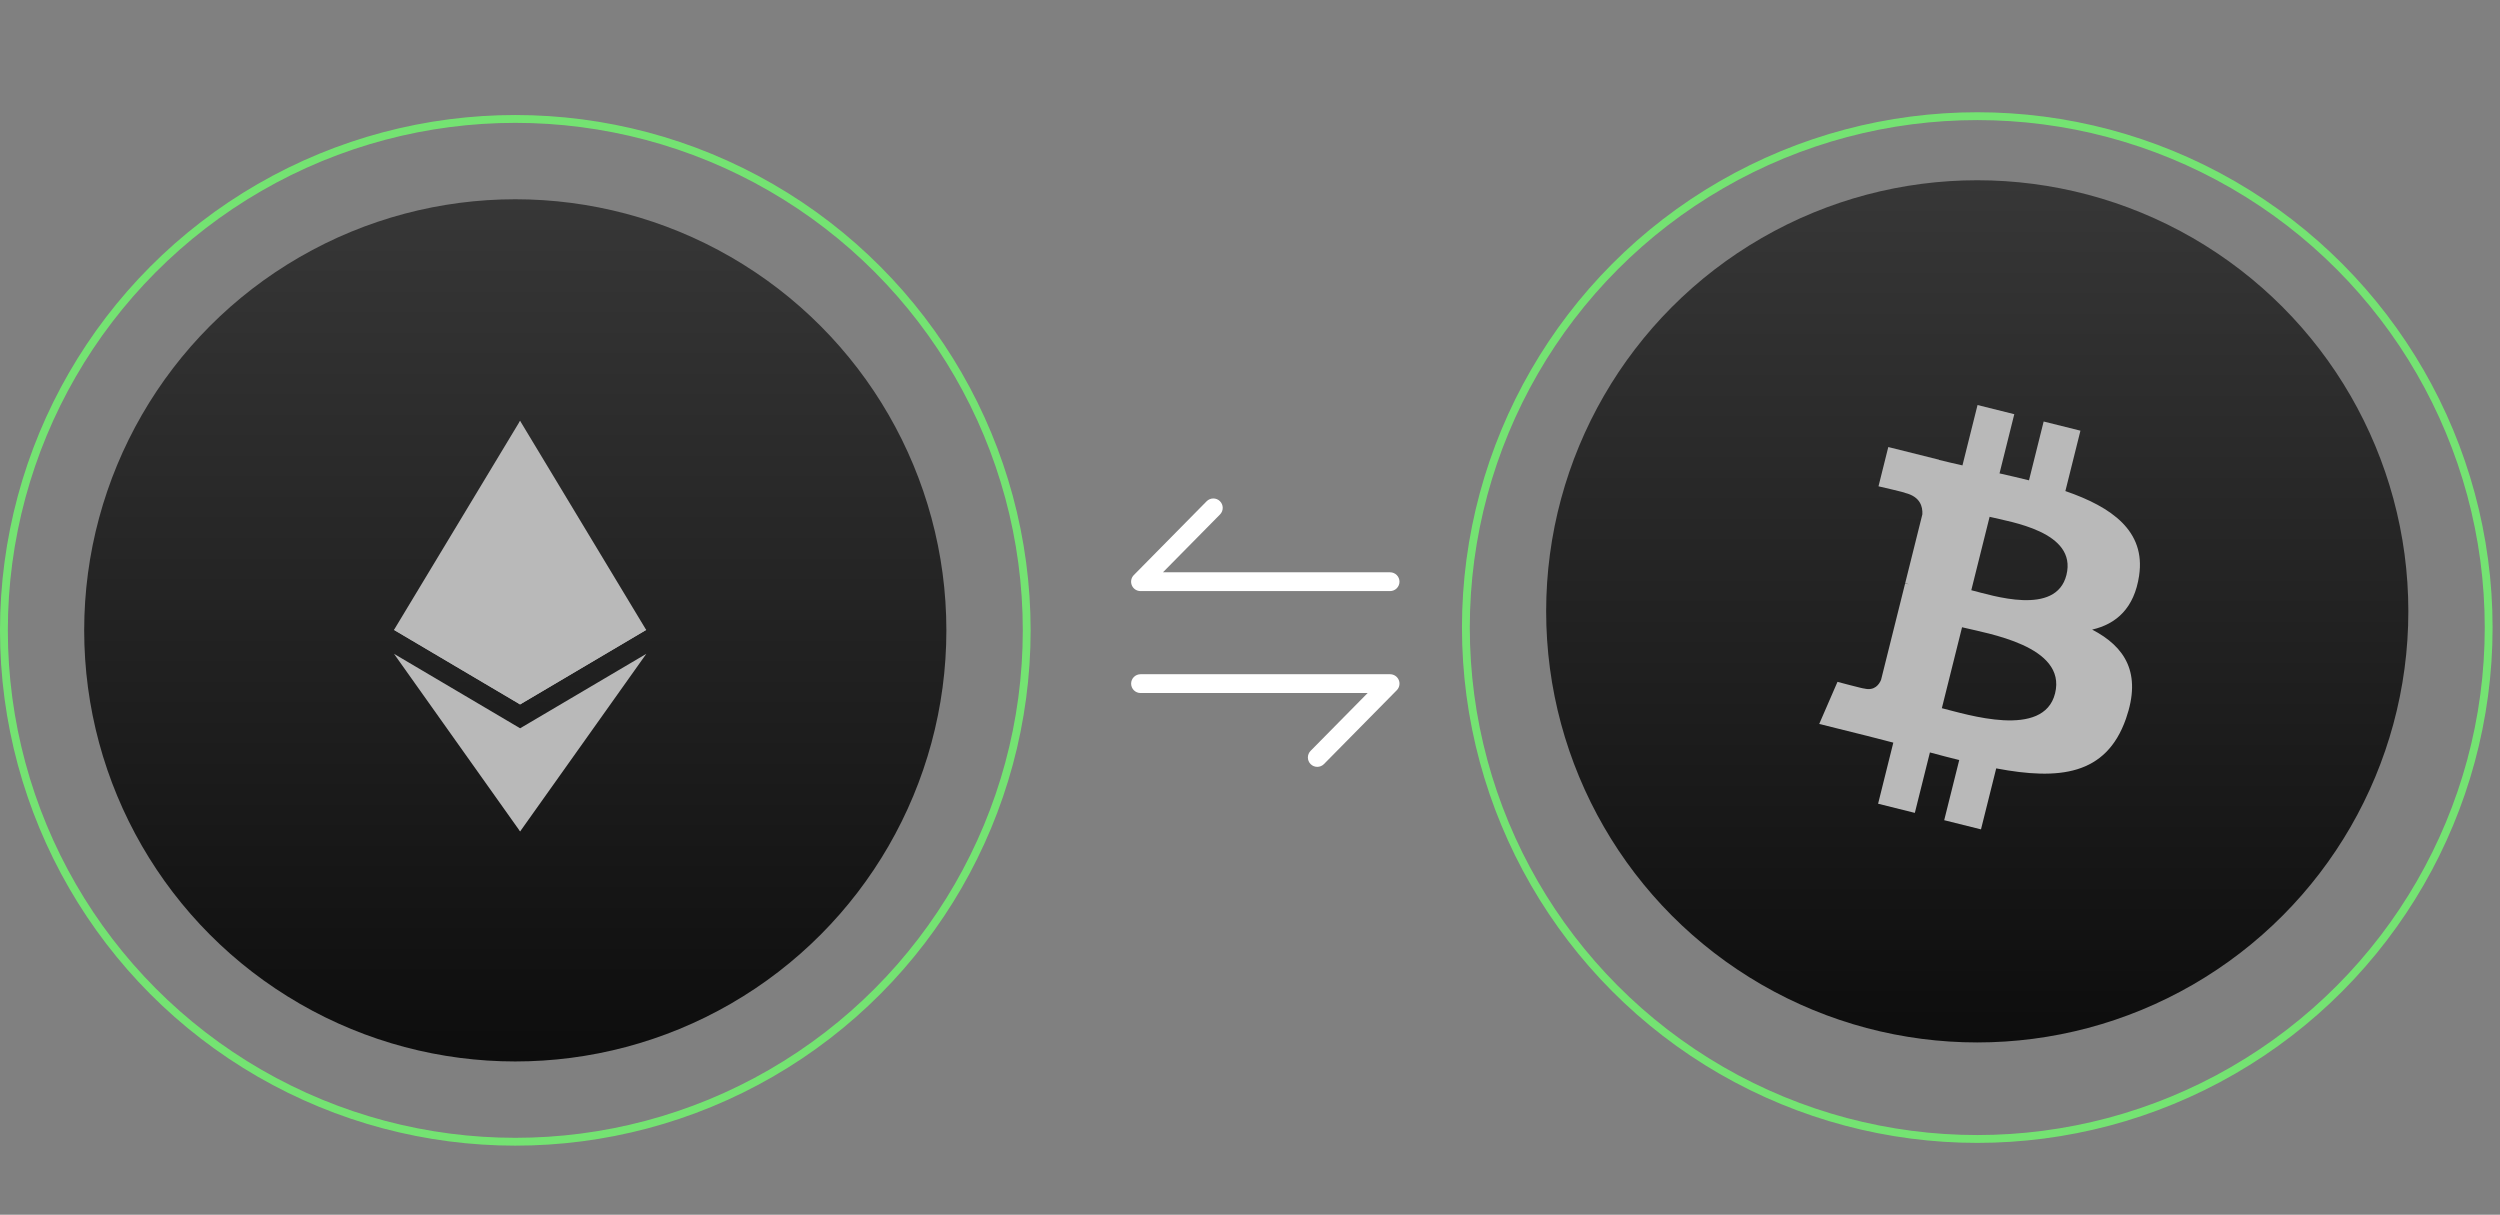
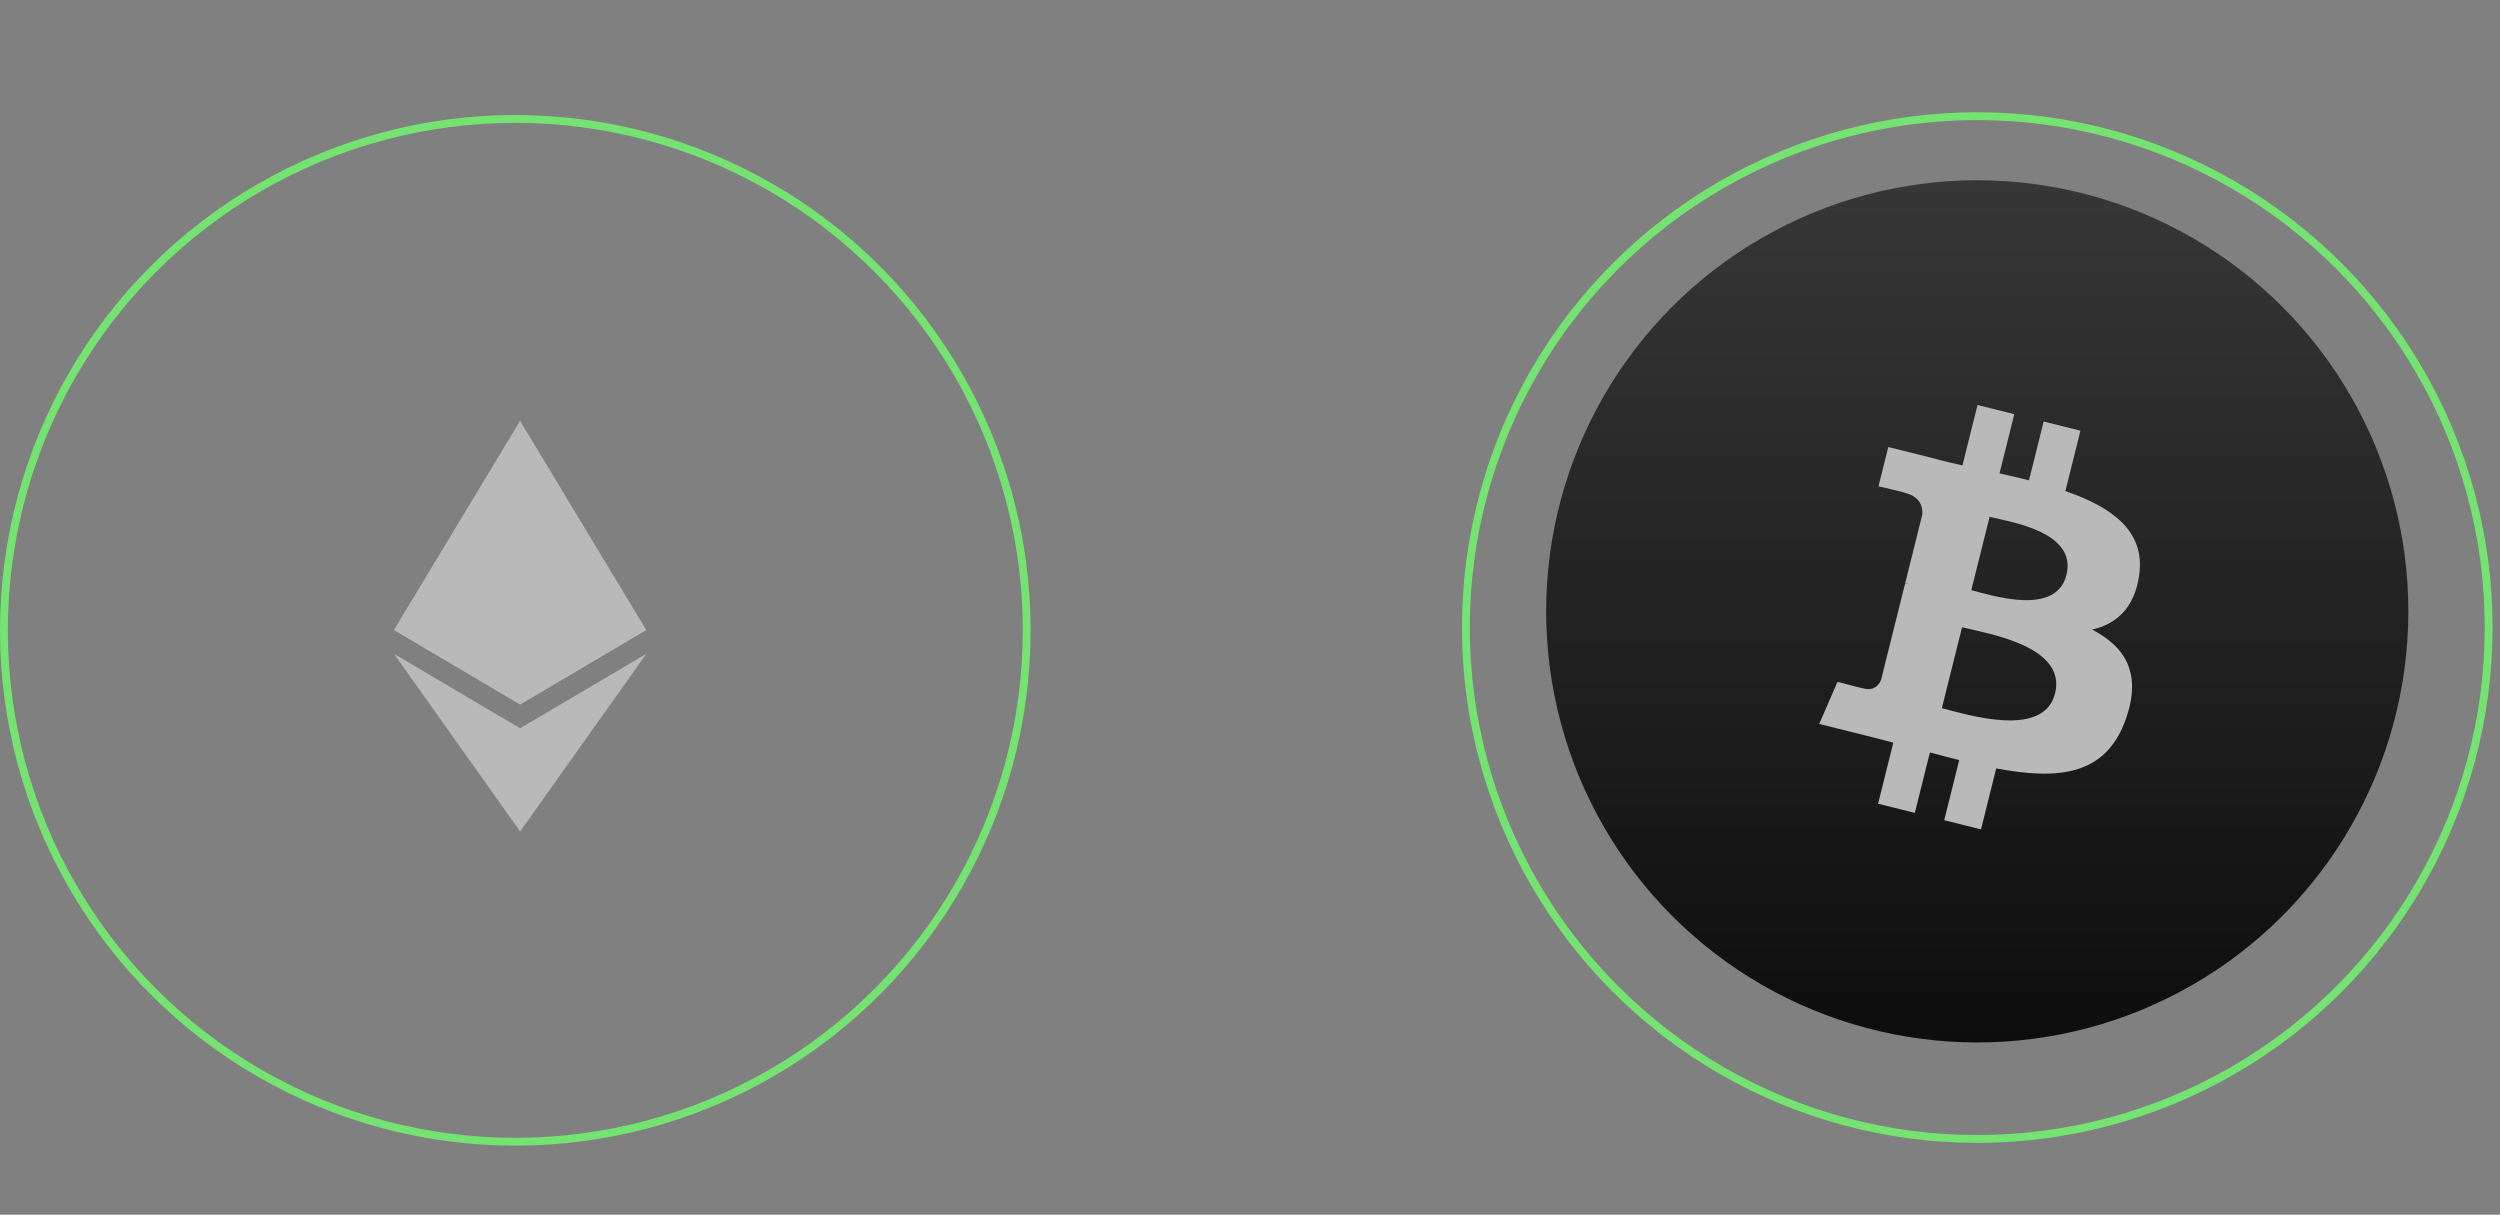
<svg xmlns="http://www.w3.org/2000/svg" width="319" height="155" viewBox="0 0 319 155" fill="none">
  <rect x="0" y="0" width="319" height="155" fill="#808080" stroke="none" />
  <circle cx="252.3" cy="80.078" r="65.254" stroke="#74E372" />
  <circle cx="65.754" cy="80.431" r="65.254" stroke="#74E372" />
  <circle cx="252.297" cy="78.008" r="55.008" fill="url(#paint0_linear_1925_739)" />
-   <circle cx="65.75" cy="80.434" r="55.008" fill="url(#paint1_linear_1925_739)" />
  <path d="M66.359 53.69L66.008 54.884V89.531L66.359 89.882L82.45 80.375L66.359 53.69Z" fill="#B9B9B9" />
  <path d="M66.365 53.69L50.273 80.375L66.365 89.882V73.065V53.69Z" fill="#B9B9B9" />
  <path d="M66.37 92.927L66.172 93.169V105.511L66.37 106.09L82.471 83.426L66.37 92.927Z" fill="#B9B9B9" />
  <path d="M66.365 106.09V92.927L50.273 83.426L66.365 106.09Z" fill="#B9B9B9" />
  <path d="M66.367 89.882L82.458 80.375L66.367 73.064V89.882Z" fill="#B9B9B9" />
  <path d="M50.273 80.375L66.365 89.882V73.064L50.273 80.375Z" fill="#B9B9B9" />
  <path d="M272.95 73.448C273.801 67.759 269.468 64.701 263.542 62.661L265.464 54.954L260.77 53.785L258.899 61.289C257.665 60.981 256.398 60.691 255.138 60.404L257.023 52.851L252.333 51.682L250.409 59.386C249.388 59.154 248.385 58.924 247.412 58.682L247.418 58.658L240.945 57.042L239.696 62.053C239.696 62.053 243.179 62.851 243.105 62.9C245.006 63.374 245.35 64.631 245.293 65.628L243.103 74.408C243.234 74.441 243.403 74.489 243.591 74.564C243.434 74.526 243.268 74.483 243.095 74.442L240.025 86.741C239.793 87.318 239.203 88.184 237.875 87.856C237.922 87.924 234.463 87.005 234.463 87.005L232.133 92.375L238.241 93.897C239.377 94.181 240.491 94.48 241.587 94.76L239.645 102.555L244.333 103.724L246.257 96.011C247.537 96.359 248.78 96.68 249.997 96.982L248.08 104.658L252.774 105.827L254.716 98.046C262.72 99.56 268.738 98.95 271.271 91.714C273.312 85.888 271.169 82.528 266.959 80.337C270.026 79.63 272.336 77.614 272.952 73.449L272.95 73.448L272.95 73.448ZM262.226 88.479C260.775 94.304 250.962 91.155 247.78 90.365L250.358 80.038C253.539 80.832 263.742 82.403 262.226 88.479H262.226ZM263.678 73.364C262.354 78.663 254.187 75.971 251.537 75.311L253.874 65.945C256.523 66.605 265.056 67.837 263.678 73.364H263.678Z" fill="#B9B9B9" />
-   <path d="M177.378 86.032C177.615 86.033 177.845 86.103 178.042 86.234C178.238 86.365 178.392 86.551 178.483 86.769C178.574 86.986 178.599 87.226 178.554 87.458C178.509 87.69 178.397 87.903 178.231 88.072L168.937 97.495C168.826 97.607 168.695 97.696 168.55 97.757C168.404 97.818 168.249 97.85 168.091 97.851C167.773 97.853 167.468 97.729 167.241 97.505C167.015 97.282 166.887 96.978 166.885 96.66C166.883 96.342 167.008 96.036 167.231 95.81L174.513 88.43H145.531C145.213 88.43 144.908 88.303 144.683 88.079C144.458 87.854 144.332 87.549 144.332 87.231C144.332 86.913 144.458 86.608 144.683 86.383C144.908 86.159 145.213 86.032 145.531 86.032H177.378ZM155.662 63.95C155.775 64.06 155.864 64.192 155.925 64.337C155.986 64.482 156.018 64.637 156.02 64.795C156.021 64.952 155.991 65.108 155.932 65.254C155.872 65.4 155.785 65.533 155.674 65.645L148.392 73.025H177.375C177.693 73.025 177.998 73.151 178.223 73.376C178.448 73.601 178.574 73.906 178.574 74.224C178.574 74.542 178.448 74.847 178.223 75.071C177.998 75.296 177.693 75.422 177.375 75.422H145.525C145.289 75.422 145.058 75.352 144.862 75.221C144.665 75.09 144.512 74.904 144.421 74.686C144.33 74.468 144.305 74.228 144.35 73.997C144.395 73.765 144.507 73.551 144.673 73.383L153.969 63.96C154.079 63.848 154.211 63.759 154.356 63.698C154.501 63.636 154.657 63.605 154.814 63.603C154.972 63.603 155.128 63.633 155.274 63.692C155.419 63.751 155.55 63.839 155.662 63.95Z" fill="white" />
  <defs>
    <linearGradient id="paint0_linear_1925_739" x1="252.297" y1="23" x2="252.297" y2="133.016" gradientUnits="userSpaceOnUse">
      <stop stop-color="#373737" />
      <stop offset="1" stop-color="#0D0D0D" />
    </linearGradient>
    <linearGradient id="paint1_linear_1925_739" x1="65.75" y1="25.426" x2="65.75" y2="135.441" gradientUnits="userSpaceOnUse">
      <stop stop-color="#373737" />
      <stop offset="1" stop-color="#0D0D0D" />
    </linearGradient>
  </defs>
</svg>